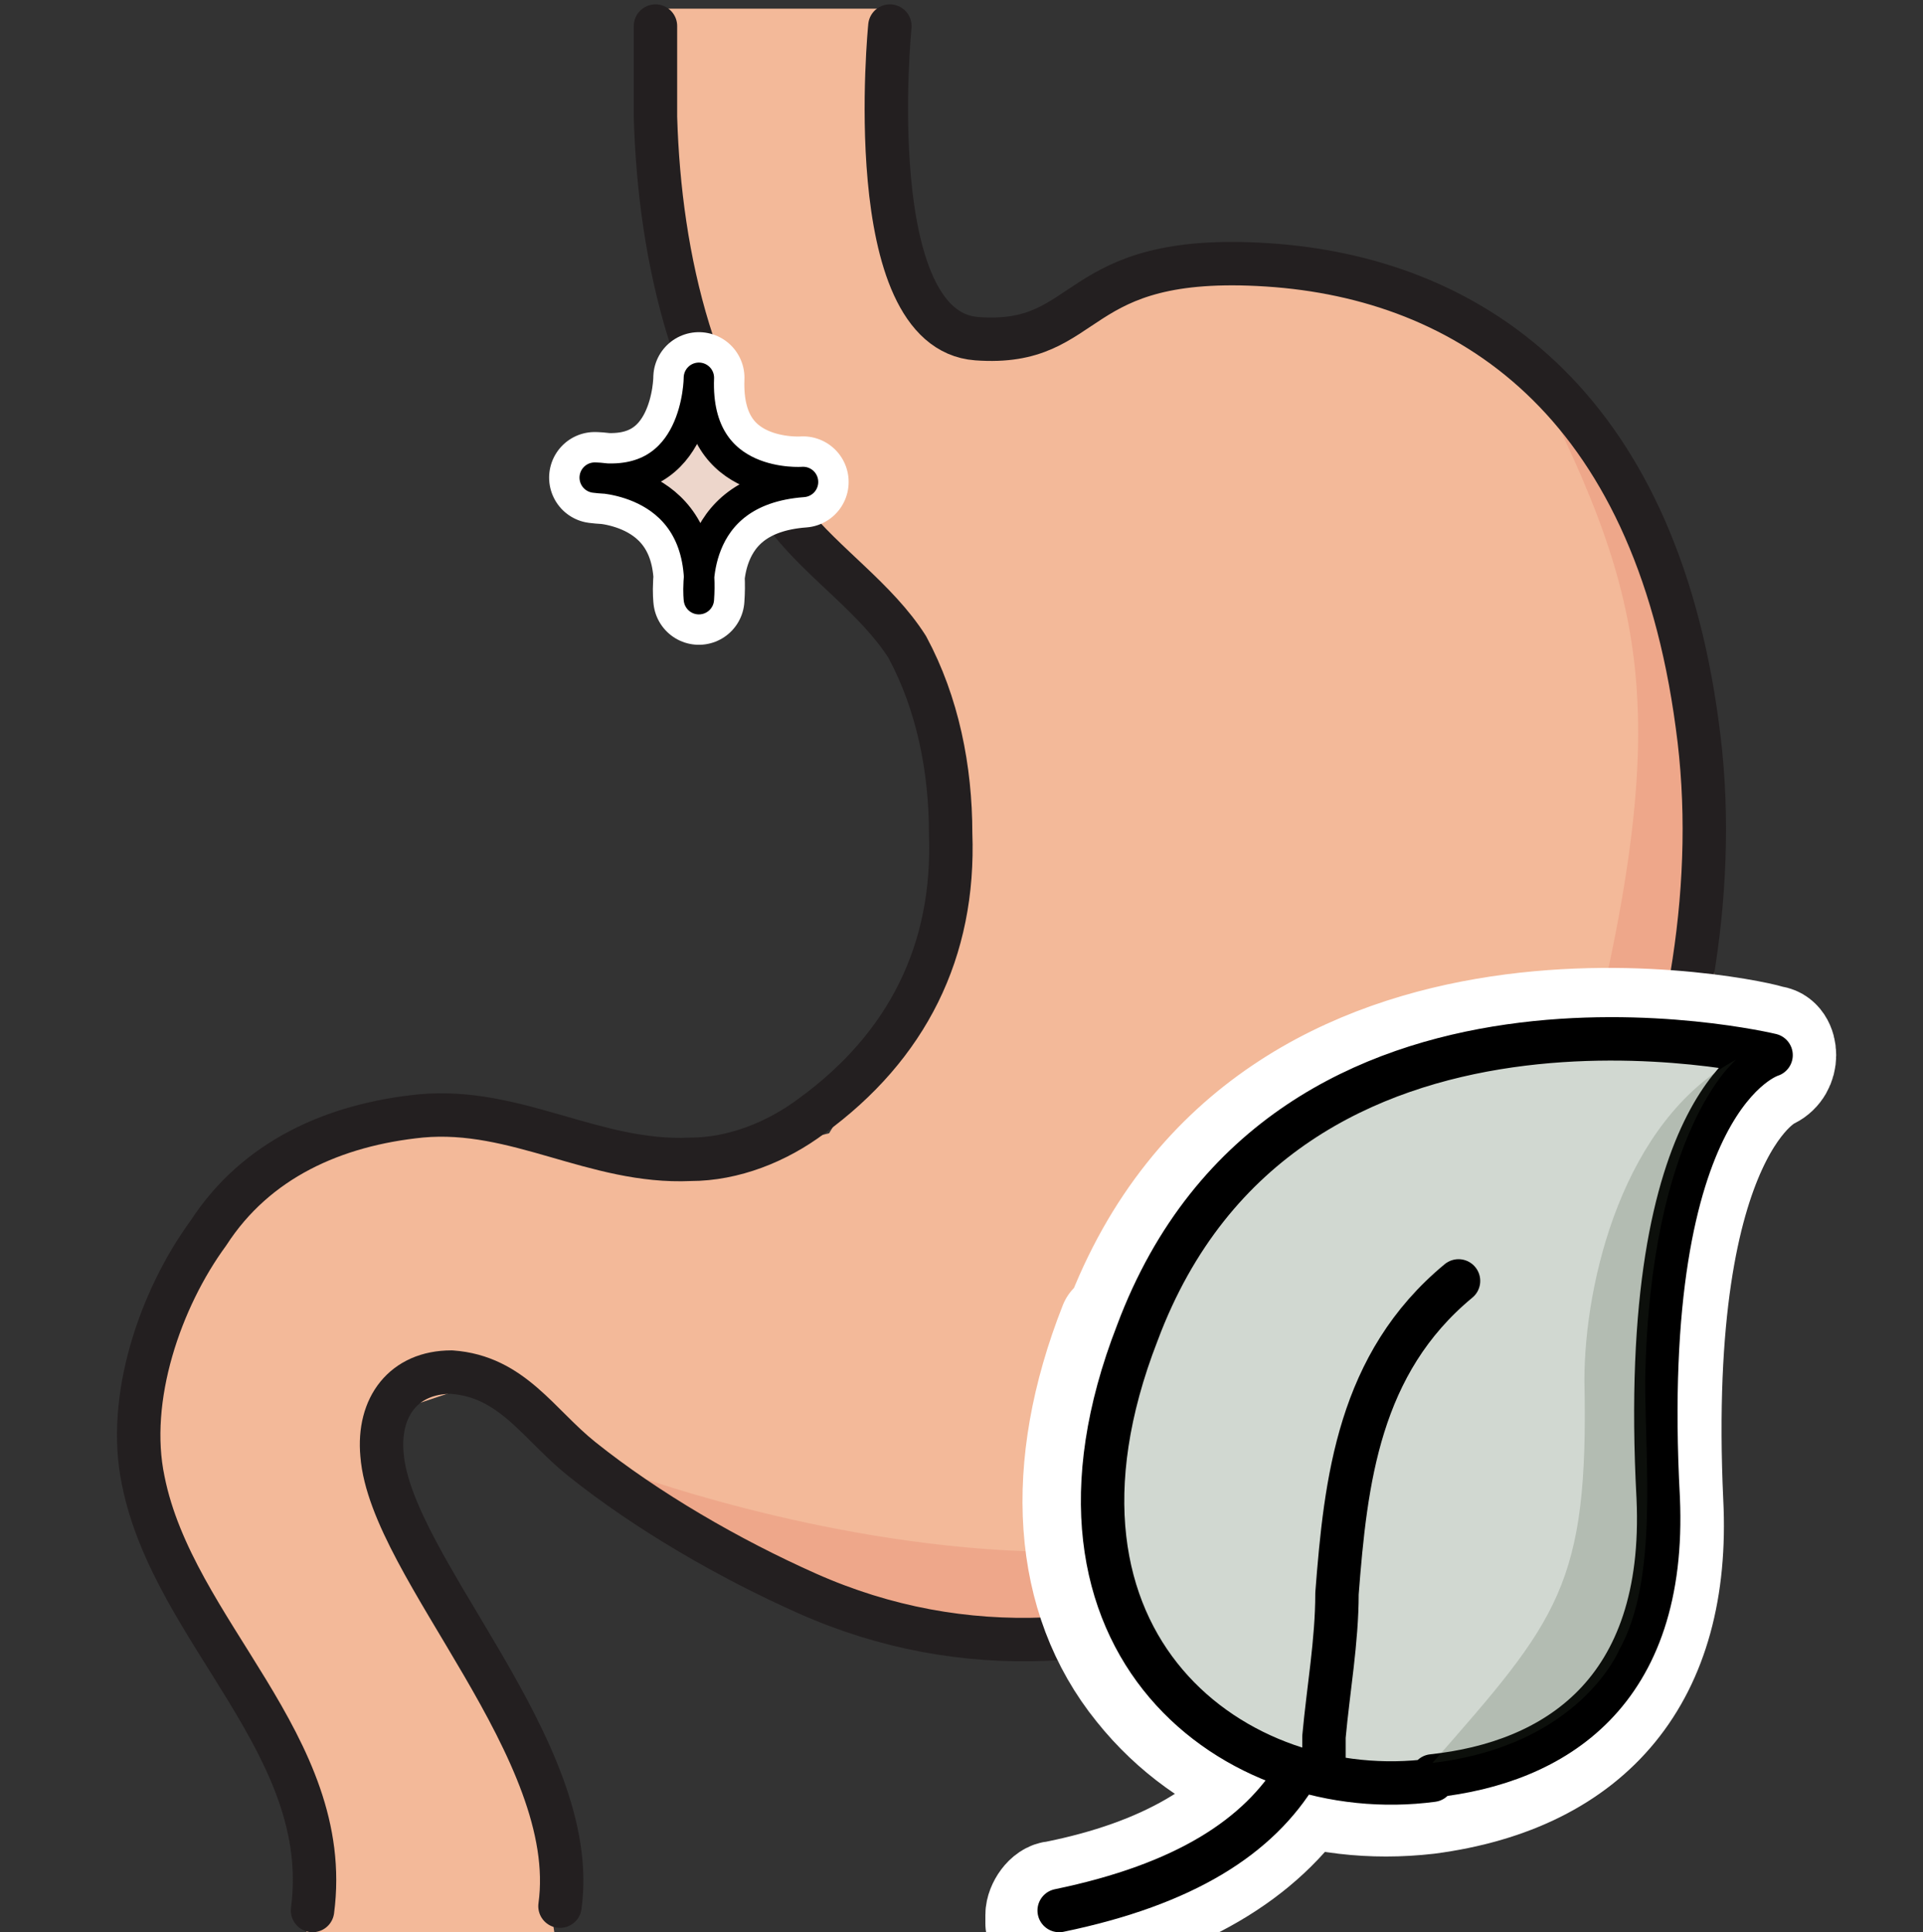
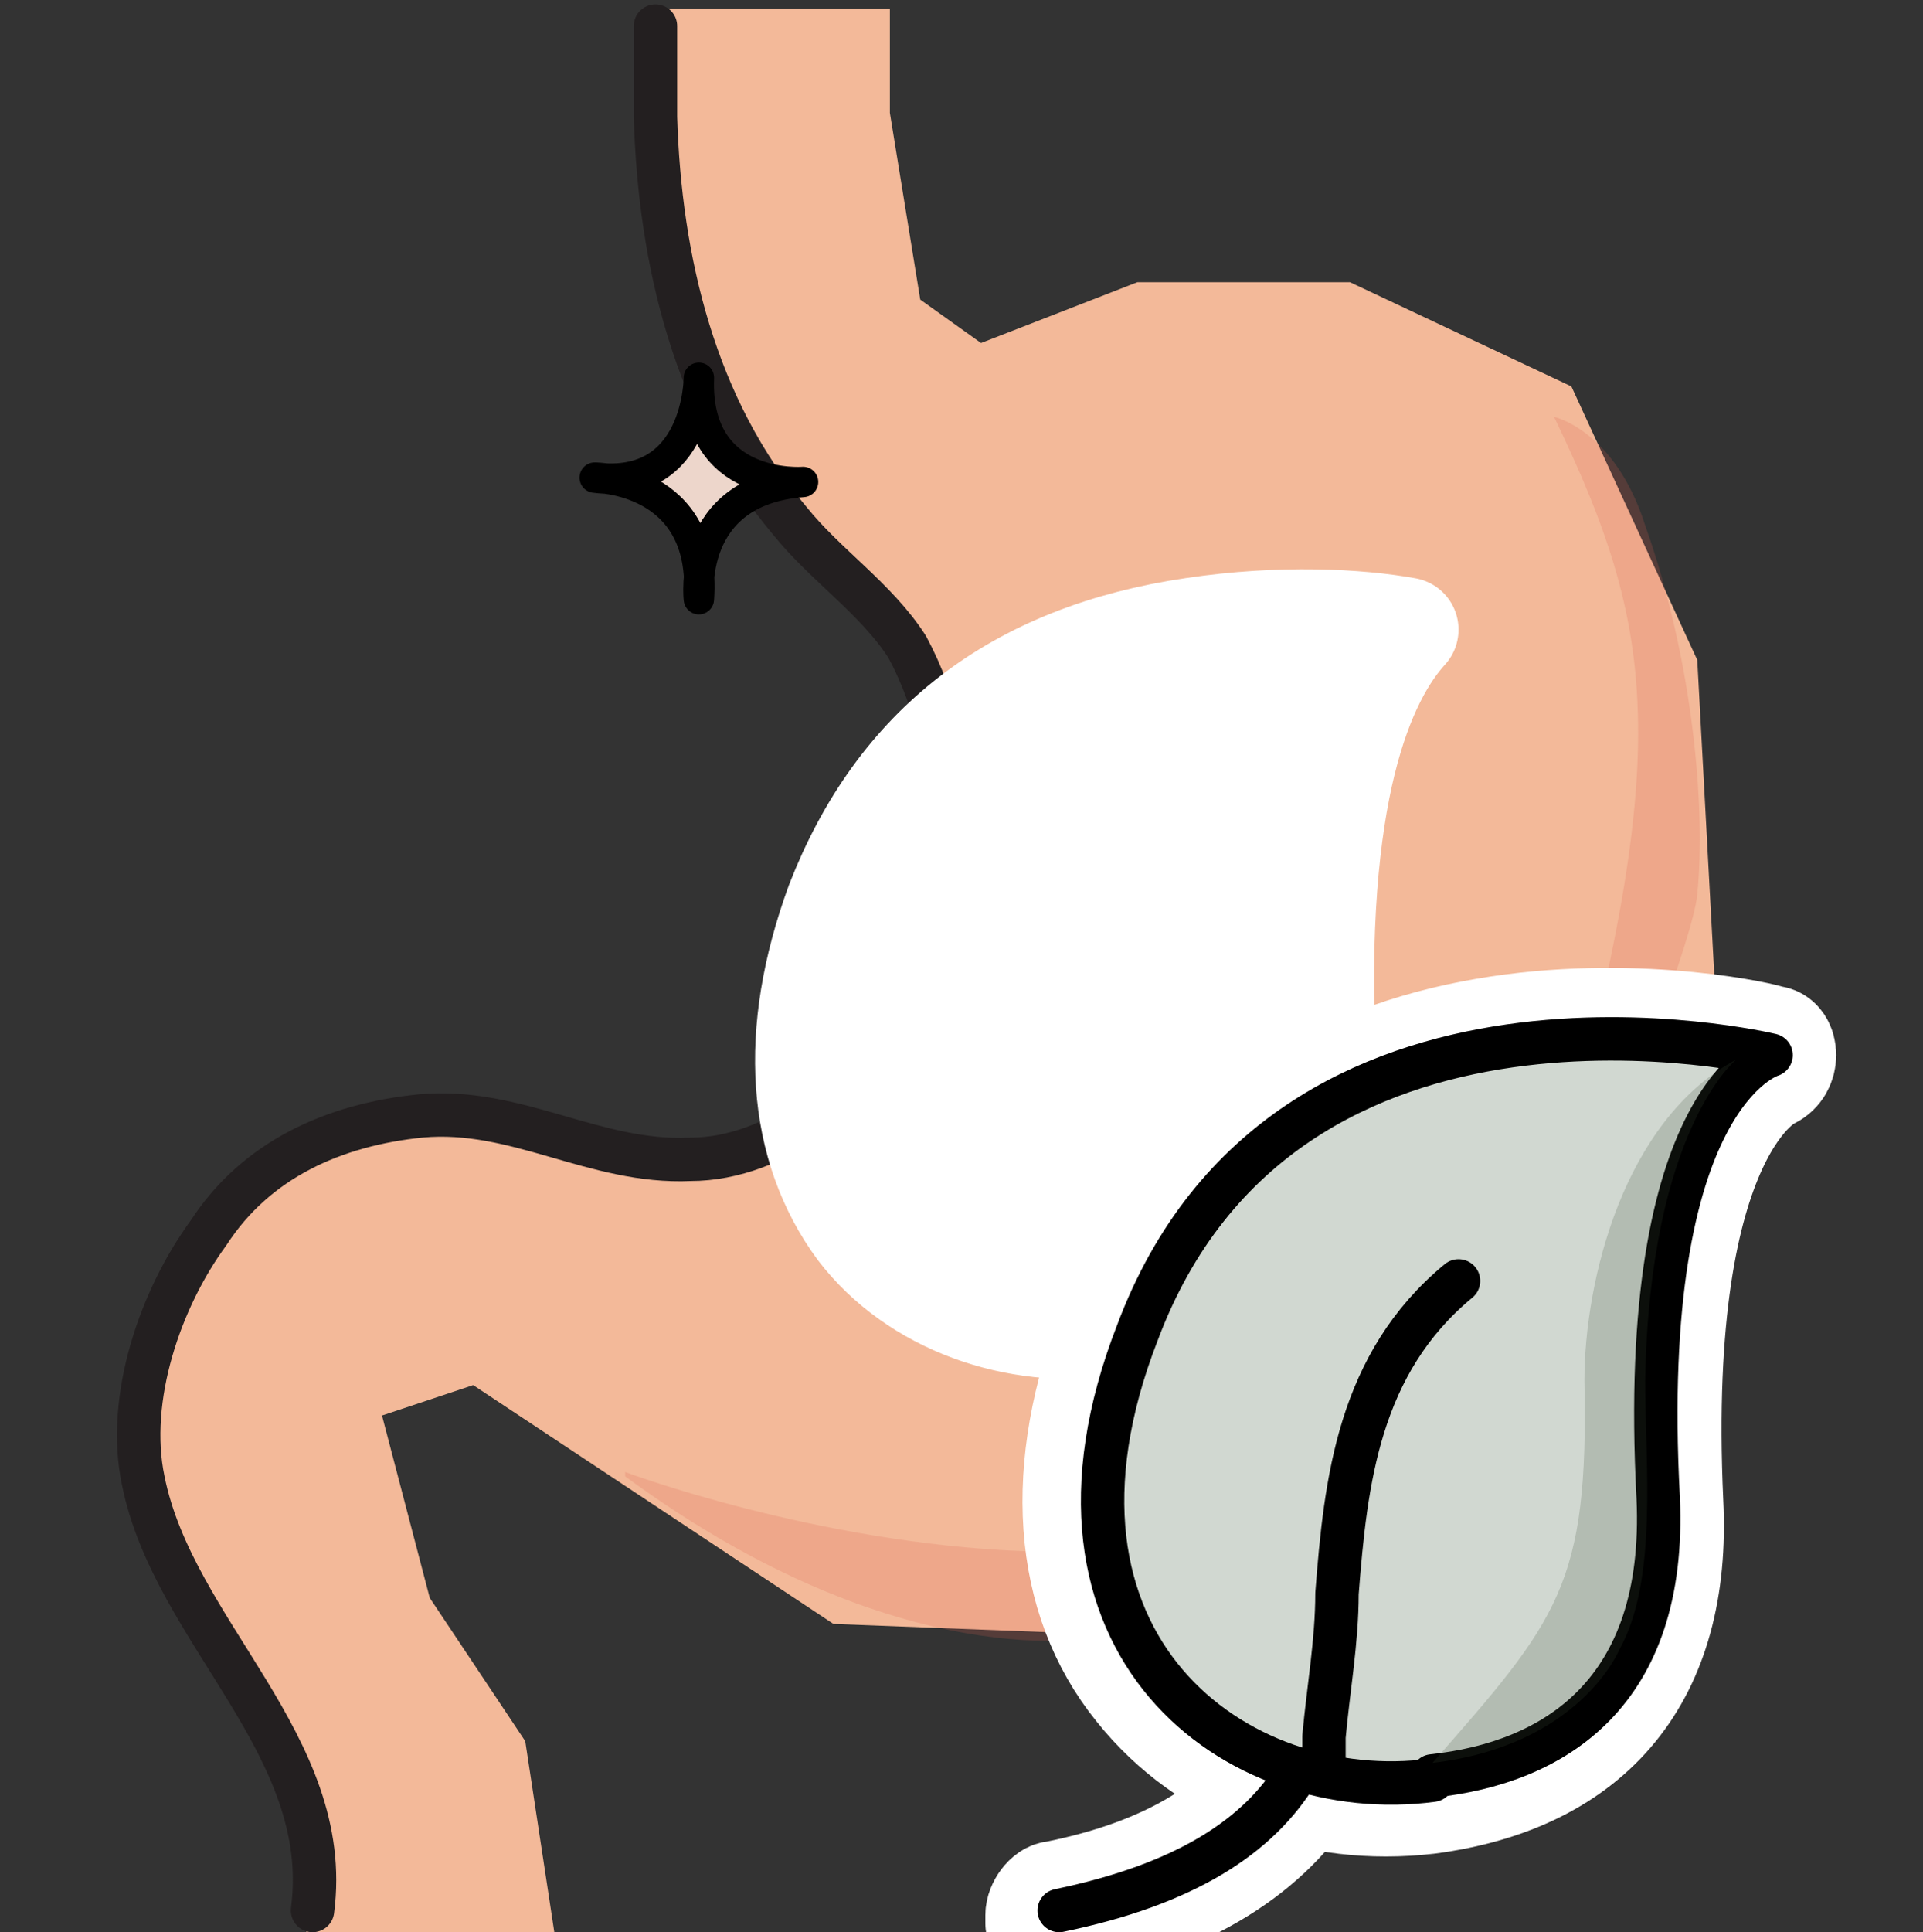
<svg xmlns="http://www.w3.org/2000/svg" id="Layer_1" viewBox="0 0 44.3 44.5">
  <rect x="0" y="0" width="44.3" height="44.5" fill="#333333" stroke="none" />
  <defs>
    <style>      .st0 {        stroke: #231f20;      }      .st0, .st1, .st2, .st3, .st4, .st5, .st6 {        stroke-linecap: round;        stroke-linejoin: round;      }      .st0, .st2, .st4 {        stroke-width: 1px;      }      .st0, .st4 {        fill: none;      }      .st1, .st3, .st5 {        stroke: #fff;      }      .st1, .st5 {        fill: #fff;        stroke-width: 2.4px;      }      .st7 {        fill: #dc6253;      }      .st7, .st8, .st5 {        isolation: isolate;        opacity: .2;      }      .st2 {        fill: #d1d8d1;      }      .st2, .st4, .st6 {        stroke: #000;      }      .st3 {        stroke-width: 2.1px;      }      .st3, .st6 {        fill: #edd6cb;      }      .st8 {        fill: #404f37;      }      .st6 {        stroke-width: .7px;      }      .st9 {        fill: #f3b999;      }    </style>
  </defs>
  <path class="st9" d="M15.1.2h5.4v2.4c0,0,.7,4.3.7,4.3l1.4,1,3.6-1.4h4.9s5.1,2.4,5.1,2.4l2.9,6.3.4,7.4-12.5,15.1-7.8-.3-8.3-5.5-2.1.7,1.1,4.2,2.2,3.3.7,4.6h-5.7l-.7-3.8-2.6-4.9-.7-3.1,2-4.9,3.9-2.2,6.4,1.2,3.7-.9,2.5-4.1v-5.3c0,0-2.8-4.1-2.8-4.1l-2.8-4.4s-1.5-4-.9-7.8h0Z" />
  <path class="st7" d="M14.4,33.9s17.6,6.6,21-5.2c3.2-11.1,2.9-13.9.4-19.1,0,0,1.4.3,2.1,2.5,1.1,3.1,1.4,6.5,1.2,8.5s-5.7,14.8-5.7,14.8l-8.1,2.3s-4.5,1-10.9-3.7Z" />
-   <path class="st0" d="M20.5.6s-.7,7,2,7.2,2.1-2,6.7-1.7c4.6.3,8.9,3.1,9.9,10.6.5,3.6-.2,7.4-1.5,10.7-1.6,3.8-4.3,7.2-8.1,9-3.5,1.6-7.3,1.9-10.9.3-1.8-.8-3.7-1.9-5.2-3.1-1-.8-1.6-1.9-3-2-1.1,0-1.7.8-1.6,1.9.2,2.6,4.6,6.8,4.1,10.4" />
  <path class="st0" d="M7.2,44c.5-3.8-3.2-6.4-3.9-9.9-.4-1.9.4-4.2,1.5-5.7,1.1-1.7,2.9-2.5,4.9-2.7,2.2-.2,4,1.1,6.2,1,1,0,2-.4,2.8-1,2.2-1.6,3.3-3.8,3.2-6.5,0-1.5-.3-3-1-4.3-.7-1.1-1.9-1.9-2.7-2.9-2.2-2.6-3-6-3.1-9.3,0-.9,0-1.2,0-2.1" />
  <g>
    <g>
      <g>
        <g>
          <path class="st1" d="M33,41c-4.5.6-9.6-3.1-6.8-10.3,3.4-9.1,14.6-6.4,14.6-6.4,0,0-3.1.9-2.6,10.2.2,4.5-2.4,6.1-5.2,6.4h0Z" />
-           <path class="st1" d="M25.7,30.5c3.5-9.3,15-6.7,15.1-6.6.2,0,.3.2.3.4s-.1.4-.3.5c0,0-2.7,1.1-2.3,9.8.2,4-1.8,6.4-5.6,6.9h0c-2.6.3-5.1-.6-6.7-2.6h0c-1.7-2.1-1.9-5.1-.6-8.4h0ZM32.9,40.5c3.3-.4,5-2.4,4.8-6-.3-6.3.9-8.9,1.9-10-1.1-.2-2.9-.3-4.9,0-4.1.6-6.8,2.7-8.2,6.3-1.1,3-.9,5.6.5,7.5h0c1.3,1.7,3.6,2.5,5.8,2.2h0Z" />
+           <path class="st1" d="M25.7,30.5c3.5-9.3,15-6.7,15.1-6.6.2,0,.3.2.3.4s-.1.4-.3.5c0,0-2.7,1.1-2.3,9.8.2,4-1.8,6.4-5.6,6.9h0c-2.6.3-5.1-.6-6.7-2.6h0c-1.7-2.1-1.9-5.1-.6-8.4h0Zc3.3-.4,5-2.4,4.8-6-.3-6.3.9-8.9,1.9-10-1.1-.2-2.9-.3-4.9,0-4.1.6-6.8,2.7-8.2,6.3-1.1,3-.9,5.6.5,7.5h0c1.3,1.7,3.6,2.5,5.8,2.2h0Z" />
        </g>
        <path class="st1" d="M24,44.3c.1.1.3.2.4.2,2.8-.6,4.7-1.7,5.8-3.4.1-.2,0-.5-.1-.6-.2-.1-.5,0-.6.1-1,1.5-2.7,2.5-5.2,3-.2,0-.4.3-.4.5,0,0,0,.1,0,.2h0Z" />
        <path class="st1" d="M29.9,40.8c0,0,.2.1.3.2.2,0,.5-.1.5-.4,0-.2,0-.4.1-.6.2-.9.2-1.9.3-2.8v-.6c.3-2.7.6-5.1,2.7-6.9.2-.2.2-.5,0-.7-.2-.2-.5-.2-.7,0-2.4,2-2.8,4.7-3,7.5v.6c-.1.9-.2,1.8-.3,2.7,0,.2,0,.3,0,.5,0,.1,0,.3,0,.4h0Z" />
      </g>
      <path class="st5" d="M40,24.4s-2,1.6-2.1,7.4c0,1.9.3,4.6-.6,6.2,0,0-.9,2.2-4.3,2.6,2.9-3.3,3.6-4.1,3.5-8.8,0-2.3.9-6,3.5-7.4h0Z" />
    </g>
    <g>
      <g>
        <path class="st2" d="M33,41c-4.5.6-9.6-3.1-6.8-10.3,3.4-9.1,14.6-6.4,14.6-6.4,0,0-3.1.9-2.6,10.2.2,4.5-2.4,6.1-5.2,6.4h0Z" />
        <path class="st4" d="M29.9,40.8c-.9,1.5-2.6,2.6-5.5,3.2" />
        <path class="st4" d="M33.6,29.5c-2.3,1.9-2.6,4.6-2.8,7.2,0,1.1-.2,2.2-.3,3.3,0,.2,0,.4,0,.5" />
      </g>
      <path class="st8" d="M40,24.4s-2,1.6-2.1,7.4c0,1.9.3,4.6-.6,6.2,0,0-.9,2.2-4.3,2.6,2.9-3.3,3.6-4.1,3.5-8.8,0-2.3.9-6,3.5-7.4h0Z" />
    </g>
  </g>
  <g>
-     <path class="st3" d="M16.1,8.7s0,2.6-2.4,2.3c0,0,2.6,0,2.4,2.8,0,0-.3-2.5,2.4-2.7,0,0-2.5.2-2.4-2.4h0Z" />
    <path class="st6" d="M16.1,8.7s0,2.6-2.4,2.3c0,0,2.6,0,2.4,2.8,0,0-.3-2.5,2.4-2.7,0,0-2.5.2-2.4-2.4h0Z" />
  </g>
</svg>